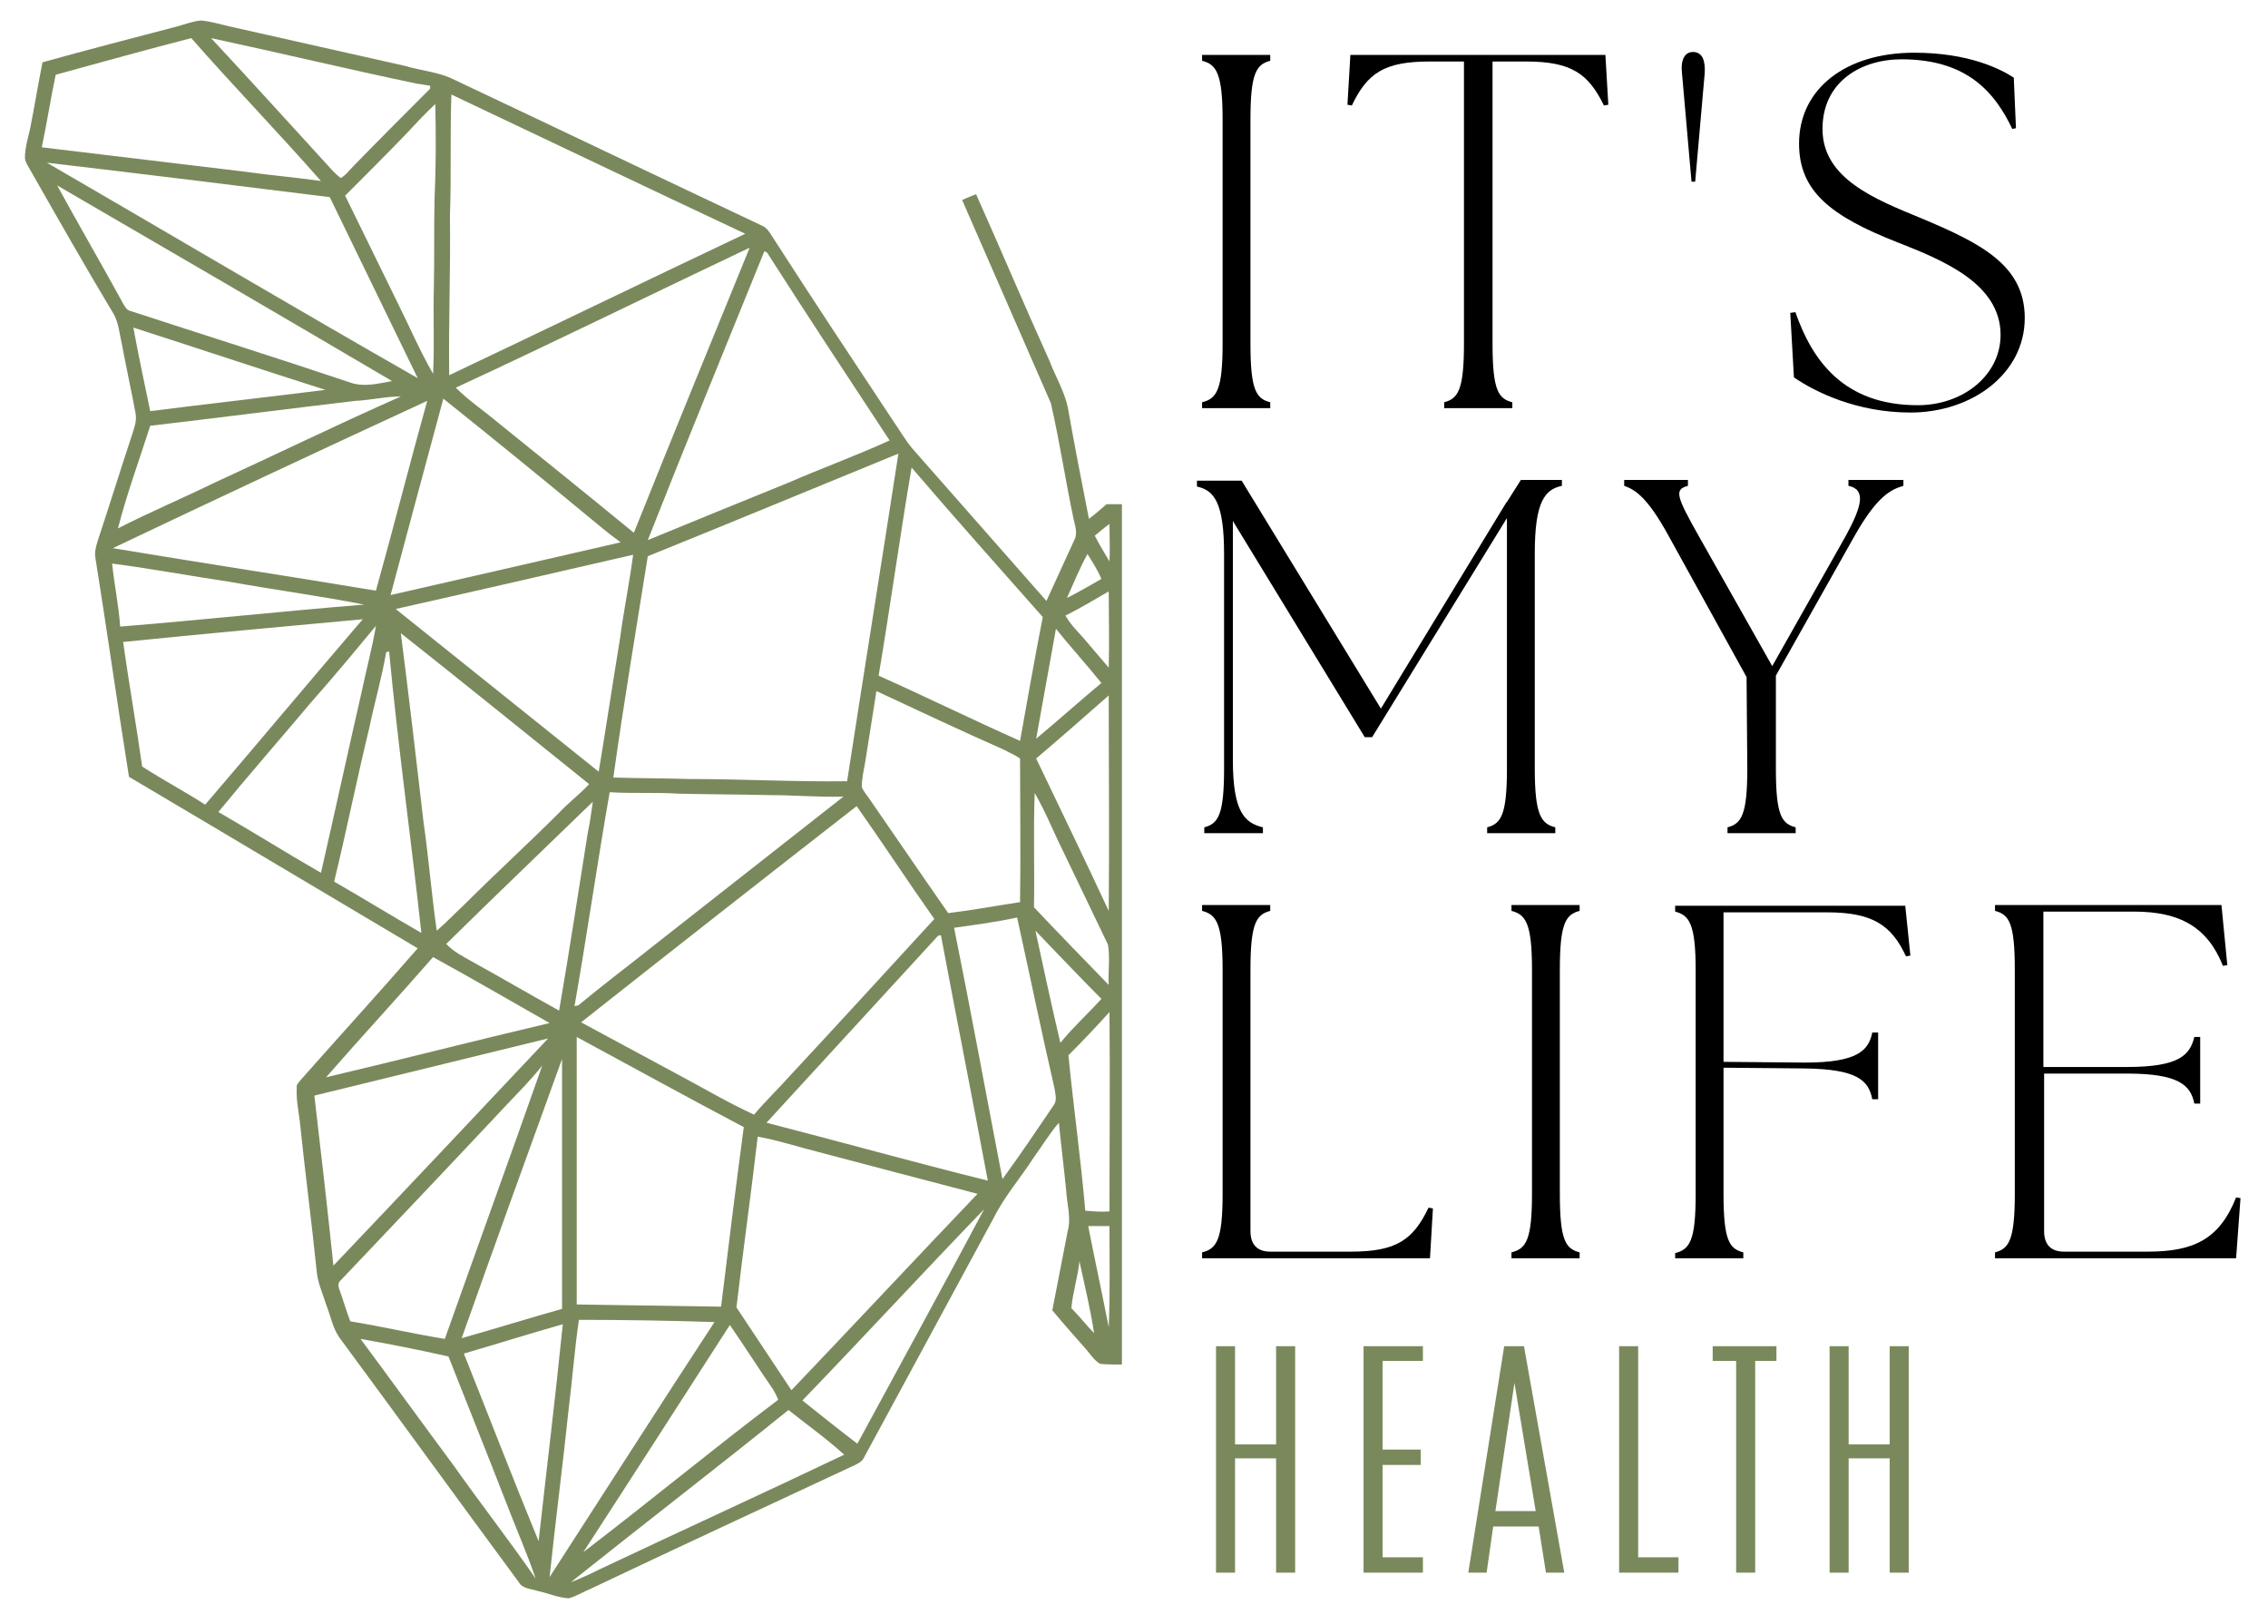
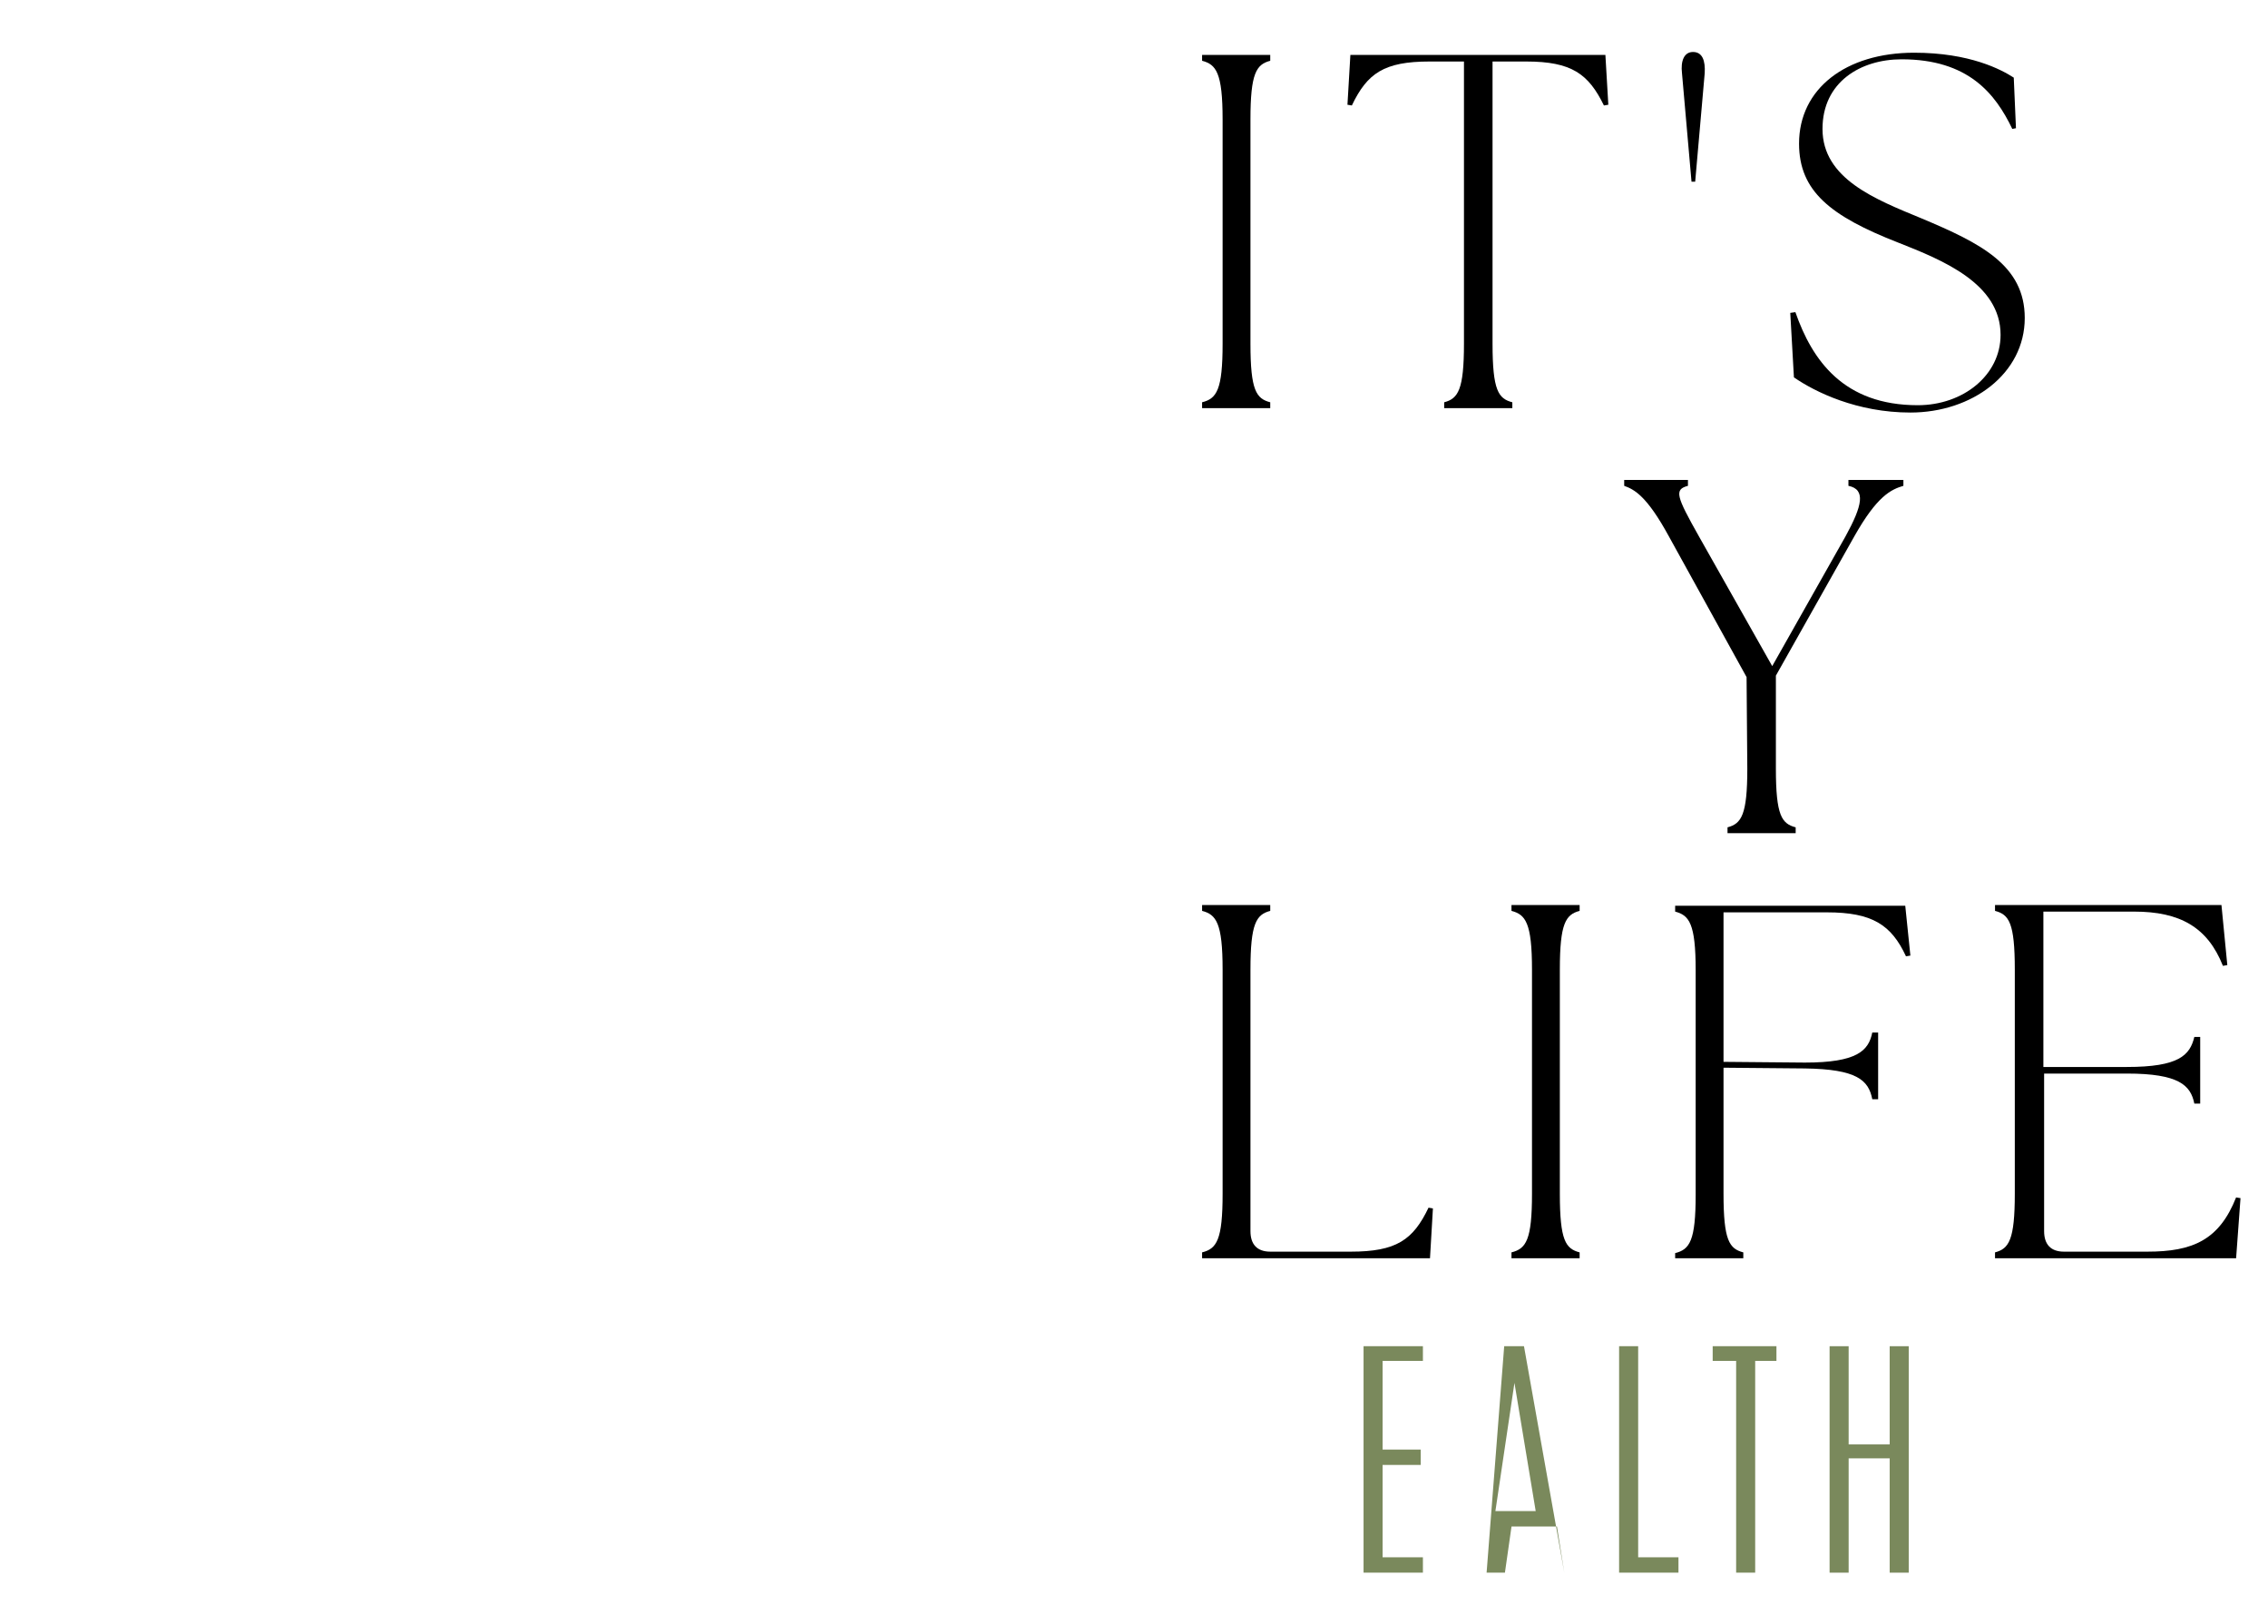
<svg xmlns="http://www.w3.org/2000/svg" version="1.1" id="Ebene_1" x="0px" y="0px" viewBox="0 0 309.5 221.6" style="enable-background:new 0 0 309.5 221.6;" xml:space="preserve">
  <style type="text/css">
	.st0{fill:#7A895C;}
</style>
  <g>
    <g transform="translate(188.242, 135.393)">
      <g>
        <path d="M-24.2-79.7h9.3v-0.8c-1.9-0.5-2.7-1.6-2.7-8v-30.6c0-6.3,0.8-7.5,2.7-8v-0.8h-9.3v0.8c1.9,0.5,2.8,1.6,2.8,8v30.6     c0,6.3-0.8,7.5-2.8,8V-79.7z" />
      </g>
    </g>
  </g>
  <g>
    <g transform="translate(204.978, 135.393)">
      <g>
        <path d="M-8-79.7h9.4v-0.8c-1.9-0.5-2.7-1.6-2.7-8v-38.5h4.6c6.2,0,8.5,1.7,10.6,6l0.6-0.1l-0.4-6.8h-34.8l-0.4,6.8l0.6,0.1     c2.1-4.4,4.4-6,10.6-6h4.7v38.5c0,6.3-0.8,7.5-2.7,8V-79.7z" />
      </g>
    </g>
  </g>
  <g>
    <g transform="translate(237.831, 135.393)">
      <g>
        <path d="M-8.3-125.4l1.3,14.8h0.5l1.3-14.8c0.1-1.7-0.3-2.9-1.6-2.9C-8-128.3-8.5-127.1-8.3-125.4z" />
      </g>
    </g>
  </g>
  <g>
    <g transform="translate(249.006, 135.393)">
      <g>
        <path d="M11.7-79.1c8.4,0,15.6-5.3,15.6-12.9c0-7.2-6-10.2-14.1-13.6c-6.3-2.6-13.5-5.4-13.5-12.2c0-6.4,5.2-9.5,10.8-9.5     c9.1,0,12.8,4.7,15.1,9.5l0.5-0.1l-0.3-6.9c-1.7-1.1-6-3.4-13.6-3.4c-9.3,0-15.7,4.9-15.7,12.4c0,6.5,4.3,9.9,13.5,13.5     c6.1,2.4,14,5.6,14,12.6c0,5.5-5.1,9.6-11.3,9.6C2.6-80.1-1.7-86.2-4-92.8l-0.7,0.1l0.5,8.8C-1.3-81.9,4.4-79.1,11.7-79.1z" />
      </g>
    </g>
  </g>
  <g>
    <g transform="translate(188.242, 178.893)">
      <g>
-         <path d="M-24-65.2h8.1V-66c-2.5-0.6-4.1-2.1-4.1-9.2v-32.6l18,29.5h1l18.4-29.9V-74c0,6.3-0.8,7.5-2.7,8v0.8H24V-66     c-1.9-0.5-2.8-1.6-2.8-8v-29.4c0-7.1,1.4-8.7,3.7-9.2v-0.8h-5.6l-1.9,3l-0.1,0.1L0.2-82.2l-19-31.1h-6.1v0.8     c2.3,0.5,3.7,2.1,3.7,9.2V-74c0,6.3-0.8,7.5-2.7,8V-65.2z" />
-       </g>
+         </g>
    </g>
  </g>
  <g>
    <g transform="translate(234.844, 178.893)">
      <g>
        <path d="M0.8-65.2h9.4V-66c-1.9-0.5-2.7-1.6-2.7-8v-12.7l10.7-19c3.1-5.5,5-6.4,6.7-6.9v-0.8h-7.5v0.8c2.4,0.5,1.9,2.7-0.4,6.9     L7-88l-10-17.7c-3.1-5.5-3.4-6.4-1.5-6.9v-0.8h-8.7v0.8c1.4,0.5,3.1,1.4,6.1,6.9L3.5-86.5L3.6-74c0,6.3-0.8,7.5-2.7,8V-65.2z" />
      </g>
    </g>
  </g>
  <g>
    <g transform="translate(266.453, 178.893)">
	</g>
  </g>
  <g>
    <g transform="translate(188.242, 222.393)">
      <g>
        <path d="M-24.2-50.7H6.9l0.4-6.8l-0.6-0.1c-2.1,4.4-4.4,6-10.6,6h-11c-1.8,0-2.7-1-2.7-2.8v-35.7c0-6.3,0.8-7.5,2.7-8v-0.8h-9.3     v0.8c1.9,0.5,2.8,1.6,2.8,8v30.6c0,6.3-0.8,7.5-2.8,8V-50.7z" />
      </g>
    </g>
  </g>
  <g>
    <g transform="translate(219.962, 222.393)">
      <g>
        <path d="M-13.7-50.7h9.3v-0.8c-1.9-0.5-2.7-1.6-2.7-8v-30.6c0-6.3,0.8-7.5,2.7-8v-0.8h-9.3v0.8c1.9,0.5,2.8,1.6,2.8,8v30.6     c0,6.3-0.8,7.5-2.8,8V-50.7z" />
      </g>
    </g>
  </g>
  <g>
    <g transform="translate(236.698, 222.393)">
      <g>
        <path d="M-8.1-50.7h9.3v-0.8c-1.9-0.5-2.7-1.6-2.7-8v-17.2l11.1,0.1c7.1,0.1,8.7,1.6,9.2,4.2h0.8v-9.1h-0.8     c-0.5,2.5-2.1,4.1-9.2,4.1l-11.1-0.1v-20.4h14.1c6.2,0,8.8,1.7,10.8,6l0.6-0.1l-0.7-6.8H-8.1v0.8c1.9,0.5,2.8,1.6,2.8,8v30.6     c0,6.3-0.8,7.5-2.8,8V-50.7z" />
      </g>
    </g>
  </g>
  <g>
    <g transform="translate(269.448, 222.393)">
      <g>
        <path d="M2.8-50.7h32.9l0.6-8.2l-0.6-0.1c-2.3,5.8-5.9,7.4-12.1,7.4H12.2c-1.8,0-2.7-1-2.7-2.8v-21.5h11.3c7.1,0,8.7,1.6,9.2,4.1     h0.8v-9.1h-0.8c-0.6,2.5-2.1,4.1-9.2,4.1H9.4v-21.2h12.4c6.2,0,10,2.1,12.1,7.4l0.6-0.1l-0.8-8.2H2.8v0.8c1.9,0.5,2.7,1.6,2.7,8     v30.6c0,6.3-0.8,7.5-2.7,8V-50.7z" />
      </g>
    </g>
  </g>
  <g>
    <g transform="translate(190.341, 254.597)">
      <g>
-         <path class="st0" d="M-16.2-70.9h2.6V-40h-2.6v-15.6h-5.6V-40h-2.6v-30.9h2.6v13.4h5.6V-70.9z" />
-       </g>
+         </g>
    </g>
  </g>
  <g>
    <g transform="translate(205.476, 254.597)">
      <g>
        <path class="st0" d="M-19.5-70.9h8.2v2h-5.5v12.1h5.2v2.1h-5.2v12.6h5.5v2.1h-8.1V-70.9z" />
      </g>
    </g>
  </g>
  <g>
    <g transform="translate(217.568, 254.597)">
      <g>
-         <path class="st0" d="M-12.3-70.9h2.7L-4.1-40h-2.5l-1-6.3h-6.2l-0.9,6.3h-2.5L-12.3-70.9z M-8-48.4l-2.9-17.5h0l-2.6,17.5H-8z" />
+         <path class="st0" d="M-12.3-70.9h2.7L-4.1-40l-1-6.3h-6.2l-0.9,6.3h-2.5L-12.3-70.9z M-8-48.4l-2.9-17.5h0l-2.6,17.5H-8z" />
      </g>
    </g>
  </g>
  <g>
    <g transform="translate(231.65, 254.597)">
      <g>
        <path class="st0" d="M-10.7-70.9h2.6v28.8h5.5v2.1h-8.1V-70.9z" />
      </g>
    </g>
  </g>
  <g>
    <g transform="translate(242.82, 254.597)">
      <g>
        <path class="st0" d="M-9.1-70.9h8.7v2h-2.9V-40h-2.6v-28.9h-3.2V-70.9z" />
      </g>
    </g>
  </g>
  <g>
    <g transform="translate(253.173, 254.597)">
      <g>
        <path class="st0" d="M4.7-70.9h2.6V-40H4.7v-15.6h-5.6V-40h-2.6v-30.9h2.6v13.4h5.6V-70.9z" />
      </g>
    </g>
  </g>
  <g>
    <g>
-       <path class="st0" d="M24.2,3.6c1.1-0.3,2.1-0.7,3.2-0.8c1.3,0.1,2.6,0.5,3.9,0.8c8,1.8,16,3.6,24,5.4c2,0.6,4.2,0.8,6.1,1.6    c14.2,6.7,28.4,13.5,42.6,20.2c0.7,0.3,1,0.9,1.4,1.5c5.4,8.4,10.9,16.7,16.4,25c0.9,1.3,1.7,2.7,2.7,3.9    c6.1,6.9,12.2,13.9,18.3,20.8c1.3-2.8,2.5-5.5,3.8-8.3c0.5-0.9,0.1-2-0.1-2.9c-1.1-5.2-1.9-10.6-3.1-15.8    c-4-9.2-8.1-18.5-12.1-27.7c0.6-0.3,1.2-0.5,1.9-0.8c3.4,7.6,6.6,15.2,10,22.7c0.8,2.1,2,4.1,2.5,6.3c0.9,5.1,1.9,10.2,2.9,15.3    c0.8-0.6,1.6-1.3,2.4-2c0.7,0,1.4,0,2.1,0c0,39.1,0,78.2,0,117.4c-1,0-2,0-3-0.1c-0.8-0.5-1.3-1.3-1.9-2c-1.5-1.7-3.1-3.5-4.6-5.3    c0.7-3.6,1.4-7.2,2.1-10.8c0.5-1.8-0.1-3.7-0.2-5.5c-0.3-3.1-0.7-6.2-1-9.3c-1.3,1.5-2.3,3.2-3.4,4.7c-1.8,2.8-4,5.3-5.5,8.3    c-5.9,10.9-11.8,21.8-17.7,32.7c-0.2,0.5-0.8,0.8-1.2,1c-12,5.6-24.1,11.2-36.1,16.9c-1,0.4-1.9,1-3,1.3c-1.5-0.1-2.8-0.7-4.2-1    c-0.9-0.3-2.1-0.3-2.6-1.2c-8.2-11.1-16.3-22.3-24.5-33.4c-0.9-1.3-1.2-3-1.8-4.5c-0.5-1.6-1.2-3.1-1.3-4.7    c-0.7-6.8-1.6-13.6-2.3-20.4c-0.2-1.5-0.5-3-0.4-4.5c-0.1-0.4,0.3-0.7,0.5-1c5.3-6,10.7-11.9,16-18C44,121.7,30.8,113.8,17.6,106    c-1.6-10-3-20-4.6-30c-0.1-0.7,0.1-1.4,0.3-2.1c1.6-4.8,3.1-9.7,4.7-14.5c0.3-1,0.7-1.9,0.5-3c-0.6-3.2-1.3-6.4-1.9-9.6    c-0.3-1.3-0.4-2.6-1-3.8C11.7,36.5,8,30,4.3,23.5c-0.3-0.6-0.8-1.2-0.9-1.9c0-1.4,0.4-2.7,0.7-4c0.6-3,1.1-6.1,1.7-9.1    C11.9,6.8,18.1,5.2,24.2,3.6z M7.6,10.2c-0.7,3.3-1.2,6.6-1.9,9.9c9.2,1.1,18.3,2.2,27.5,3.3c3.5,0.5,7.1,0.8,10.6,1.3    C38,18.1,31.9,11.8,26.1,5.2C19.9,6.8,13.8,8.5,7.6,10.2z M28.8,5.2c5.6,6,11.1,12.1,16.6,18.1c0.3,0.3,0.7,0.7,1.1,1    c0.7-0.4,1.1-1,1.7-1.6c3.5-3.6,7-7.1,10.5-10.6c0-0.1,0-0.3,0-0.4c-0.6-0.1-1.3-0.2-1.9-0.3C47.3,9.4,38.1,7.2,28.8,5.2z     M61.6,12.9c-0.2,5.5,0,11.1-0.2,16.6c0.1,7.2-0.2,14.5-0.1,21.7c13.5-6.4,26.9-12.9,40.4-19.3C88.3,25.6,74.9,19.2,61.6,12.9z     M55.4,18.3c-2.7,2.8-5.5,5.6-8.3,8.4c2.4,4.9,4.8,9.8,7.2,14.7c1.6,3.2,3,6.5,4.8,9.6c0.2-3.9,0-7.7,0.1-11.6    c0.1-4.1,0-8.2,0.1-12.3c0.2-4.3,0.2-8.6,0.1-12.9C58,15.5,56.7,16.9,55.4,18.3z M6.4,22.2C23.3,32,40,41.9,57,51.6    c-4-8.2-8-16.5-12-24.7C32.1,25.3,19.2,23.7,6.4,22.2z M16.9,41.6c0.2,0.3,0.4,0.7,0.8,0.8c10.1,3.3,20.3,6.5,30.4,9.9    c1.8,0.5,3.7,0,5.4-0.3C38.4,43.1,23.1,34.2,7.8,25.3C10.8,30.8,13.9,36.1,16.9,41.6z M62.2,52.9c1.8,1.8,3.9,3.2,5.8,4.8    c6.2,5,12.4,10,18.5,15c5.2-13,10.5-25.9,15.8-38.9C88.8,40.2,75.6,46.7,62.2,52.9z M104.3,34.3C99,47.4,93.6,60.5,88.4,73.7    c6.3-2.6,12.7-5.2,19.1-7.8c4.6-2,9.3-3.7,13.9-5.8c-5.6-8.5-11.2-17-16.7-25.6C104.6,34.4,104.4,34.3,104.3,34.3z M18.2,44.7    c0.7,3.8,1.5,7.6,2.3,11.4c7.9-1,15.9-1.9,23.9-2.9C35.6,50.4,26.9,47.5,18.2,44.7z M48.5,54.7c-9.3,1.1-18.6,2.3-28,3.4    c-1.5,4.7-3.2,9.3-4.4,14c4.3-2.2,8.8-4.1,13.1-6.2c8.5-3.9,16.9-8,25.5-11.8C52.6,54.1,50.6,54.6,48.5,54.7z M60.5,54.4    c-2.4,8.9-4.8,17.8-7.2,26.8c10.5-2.4,21-4.8,31.4-7.2c-1.7-1.2-3.3-2.6-4.9-3.9C73.4,64.8,67,59.6,60.5,54.4z M15.4,74.8    c12,2,23.9,3.8,35.9,5.8c2.4-8.6,4.6-17.3,7-25.9C44,61.3,29.7,68,15.4,74.8z M88.4,75.9C86.8,86,85.1,96,83.7,106.1    c3.5,0.1,7,0.1,10.5,0.2c7.1,0,14.3,0.4,21.4,0.3c2.3-14.9,4.7-29.8,7-44.7C111.1,66.6,99.8,71.3,88.4,75.9z M124.4,63.8    c-1.6,9.4-2.9,18.9-4.5,28.4c6.5,2.9,12.8,6,19.3,8.9c1-5.6,2-11.3,3.1-16.9C136.3,77.4,130.3,70.7,124.4,63.8z M149.4,73.1    c0.6,1.2,1.3,2.3,2,3.5c0.1-1.7,0-3.4,0-5.1C150.7,72,150,72.6,149.4,73.1z M145.6,81.6c1.6-0.8,3.1-1.7,4.7-2.6    c-0.5-1.2-1.2-2.3-1.9-3.4C147.3,77.6,146.5,79.6,145.6,81.6z M54,83.1c9.2,7.4,18.5,14.8,27.7,22.2c1-6,1.9-12,2.9-18.1    c0.5-3.8,1.3-7.7,1.8-11.5C75.5,78.2,64.7,80.7,54,83.1z M15.3,76.9c0.3,2.9,0.9,5.7,1.1,8.6c11.1-0.9,22.2-2.1,33.3-3    c-6.1-1.2-12.2-2-18.3-3.1C26,78.6,20.7,77.6,15.3,76.9z M145.4,84c0.6,1.1,1.5,2,2.4,3c1.2,1.4,2.3,2.7,3.5,4.1    c0.1-3.5,0-7,0-10.4C149.4,81.8,147.4,83,145.4,84z M16.8,87.6c0.8,5.7,1.8,11.3,2.6,17c2.8,1.8,5.8,3.4,8.6,5.2    c7.2-8.4,14.3-16.9,21.5-25.3C38.6,85.5,27.7,86.5,16.8,87.6z M42.4,95.9c-4.2,5-8.5,9.9-12.6,14.9c4.7,2.7,9.3,5.6,14,8.3    c1.9-8.3,3.7-16.6,5.6-24.9c0.6-2.9,1.4-5.8,1.9-8.8C48.4,88.9,45.5,92.4,42.4,95.9z M144.1,85.8c-0.9,5-1.8,10-2.7,15    c3-2.5,5.9-5.1,8.9-7.6C148.3,90.7,146.1,88.3,144.1,85.8z M57.8,112.2c0.7,4.9,1.1,9.9,1.8,14.8c1.3-1.1,2.4-2.3,3.6-3.4    c4.3-4.3,8.8-8.4,13.1-12.7c1.3-1.4,2.8-2.5,4.1-3.9c-8.6-6.9-17.1-13.8-25.7-20.6C55.8,95,56.8,103.6,57.8,112.2z M52.7,89    c-0.6,3.5-1.6,6.9-2.3,10.3c-1.7,7-3.1,14-4.8,21c4,2.3,7.9,4.7,11.9,7c-1.4-12.8-3.2-25.6-4.4-38.4C53,88.9,52.8,89,52.7,89z     M119.6,94.3c-0.5,3.2-1,6.3-1.5,9.5c-0.2,1.2-0.5,2.4-0.5,3.6c0.2,0.5,0.6,1,0.9,1.4c3.6,5.2,7.2,10.5,10.9,15.8    c3.3-0.4,6.5-1,9.8-1.5c0.1-6.5,0-13.1,0-19.6c-0.7-0.5-1.5-0.8-2.2-1.2C131.1,99.7,125.4,97,119.6,94.3z M141.4,103.5    c3.3,6.9,6.7,13.9,9.9,20.8c0.1-9.8,0-19.6,0-29.4C148,97.8,144.7,100.7,141.4,103.5z M83.2,108.1c-1.7,9.7-3.1,19.5-4.8,29.2    c0.1,0,0.3-0.1,0.5-0.1c3.5-2.9,7.1-5.6,10.6-8.4c8.5-6.7,17.1-13.4,25.6-20.1c-3.3,0.1-6.6-0.2-9.9-0.2    c-4.2-0.1-8.4-0.1-12.6-0.2C89.5,108.1,86.3,108.3,83.2,108.1z M141.1,123.8c3.4,3.6,6.8,7.1,10.2,10.6c-0.1-1.8,0.2-3.7-0.1-5.5    c-2-4.2-4.1-8.5-6.1-12.7c-1.3-2.6-2.4-5.4-3.9-8C141,113.4,141.2,118.6,141.1,123.8z M60.9,128.8c1,1.1,2.3,1.7,3.5,2.4    c4,2.2,7.9,4.5,11.9,6.7c1.4-8.1,2.6-16.1,3.9-24.2c0.3-1.4,0.5-2.9,0.7-4.3C74.2,115.9,67.5,122.3,60.9,128.8z M79.3,139.5    c4.3,2.3,8.5,4.6,12.8,6.9c3.6,1.9,7.1,4,10.8,5.7c1.5-1.8,3.2-3.4,4.8-5.2c6.6-7.1,13.2-14.3,19.8-21.5    c-3.6-5.1-7-10.3-10.6-15.4C104.2,119.9,91.7,129.7,79.3,139.5z M130.2,126.6c2.3,11.4,4.4,22.9,6.6,34.3c2.4-3.3,4.7-6.7,7-10.1    c0.5-0.7,0.2-1.5,0.1-2.3c-1.8-7.8-3.4-15.6-5.1-23.3C136,125.8,133.1,126.2,130.2,126.6z M144.7,142.3c1.7-2.1,3.8-4,5.6-6    c-3-3-6-6.2-9-9.3C142.4,132.1,143.5,137.2,144.7,142.3z M128,127.7c-7.8,8.5-15.6,17-23.4,25.5c10.1,2.6,20.1,5.4,30.2,7.9    c-2.1-11.2-4.3-22.3-6.4-33.5C128.3,127.6,128.1,127.7,128,127.7z M59.1,130.6c-4.8,5.5-9.8,10.9-14.6,16.4    c10.2-2.4,20.3-5,30.5-7.4C69.7,136.6,64.4,133.5,59.1,130.6z M145.8,144c0.7,7.1,1.7,14.2,2.3,21.2c1.1,0.1,2.2,0.2,3.3,0.1    c0-9.1,0.1-18.1,0-27.2C149.6,140.1,147.7,142.1,145.8,144z M42.9,149.5c0.9,7.7,1.8,15.5,2.6,23.2c9.8-10.3,19.6-20.7,29.3-31    C64.2,144.3,53.5,146.9,42.9,149.5z M78.7,141.5c0,12.1,0,24.3,0,36.5c6.6,0.1,13.1,0.2,19.7,0.3c1-8.2,2-16.3,3.1-24.5    C93.9,149.8,86.3,145.6,78.7,141.5z M63,182.6c4.6-1.3,9.1-2.7,13.7-4c0-11.4,0-22.7,0-34.1C72.1,157.2,67.5,169.9,63,182.6z     M69.1,150.8c-7.5,8-15.1,16-22.6,23.9c-0.5,0.4-0.3,1-0.1,1.5c0.5,1.4,0.9,2.8,1.4,4.1c4.3,0.7,8.6,1.7,12.9,2.4    c4.4-12.4,8.9-24.8,13.3-37.3C72.5,147.3,70.8,149,69.1,150.8z M103.4,155.1c-0.9,7.8-2,15.5-2.9,23.3c2.5,3.8,5,7.5,7.5,11.3    c8.5-8.9,16.9-17.9,25.4-26.8c-7.3-1.9-14.5-3.8-21.7-5.7C108.9,156.5,106.2,155.6,103.4,155.1z M109.5,191.1c2.5,2,5,4,7.5,5.9    c5.8-10.7,11.6-21.3,17.3-32C125.9,173.7,117.8,182.5,109.5,191.1z M148.5,167.3c0.9,4.6,1.9,9.2,2.8,13.8    c0.2-4.6,0.1-9.2,0.1-13.8C150.4,167.3,149.4,167.3,148.5,167.3z M147.3,172.1c-0.2,2.1-0.9,4.2-1.1,6.4c1.1,1.1,2,2.3,3.1,3.4    C148.8,178.6,148,175.3,147.3,172.1z M79,180.1c-0.6,4.1-0.9,8.2-1.4,12.2c-0.8,7.6-1.8,15.3-2.6,22.9    c7.5-11.6,14.9-23.2,22.5-34.8C91.3,180.2,85.1,180.1,79,180.1z M63.3,184.7c3.4,8.5,6.7,17.1,10.2,25.6    c1.1-9.9,2.3-19.7,3.3-29.6C72.2,182,67.8,183.4,63.3,184.7z M79.6,211.8c8.9-6.8,17.6-14,26.6-20.8c-0.2-0.5-0.4-0.9-0.7-1.4    c-2-2.9-3.9-5.9-5.9-8.8C92.9,191.2,86.3,201.5,79.6,211.8z M49.2,182.7c4.3,5.8,8.5,11.6,12.8,17.4c3.6,5.1,7.5,10.1,11.1,15.3    c-1.2-3.5-2.7-6.9-4-10.3c-2.6-6.7-5.3-13.4-7.9-20C57.2,184.2,53.2,183.4,49.2,182.7z M77.9,215.9c1.3-0.5,2.6-1.1,3.8-1.7    c11.2-5.3,22.4-10.4,33.5-15.7c-2.4-2.2-5.1-4.1-7.6-6.1C97.8,200.3,87.8,208,77.9,215.9z" />
-     </g>
+       </g>
  </g>
</svg>